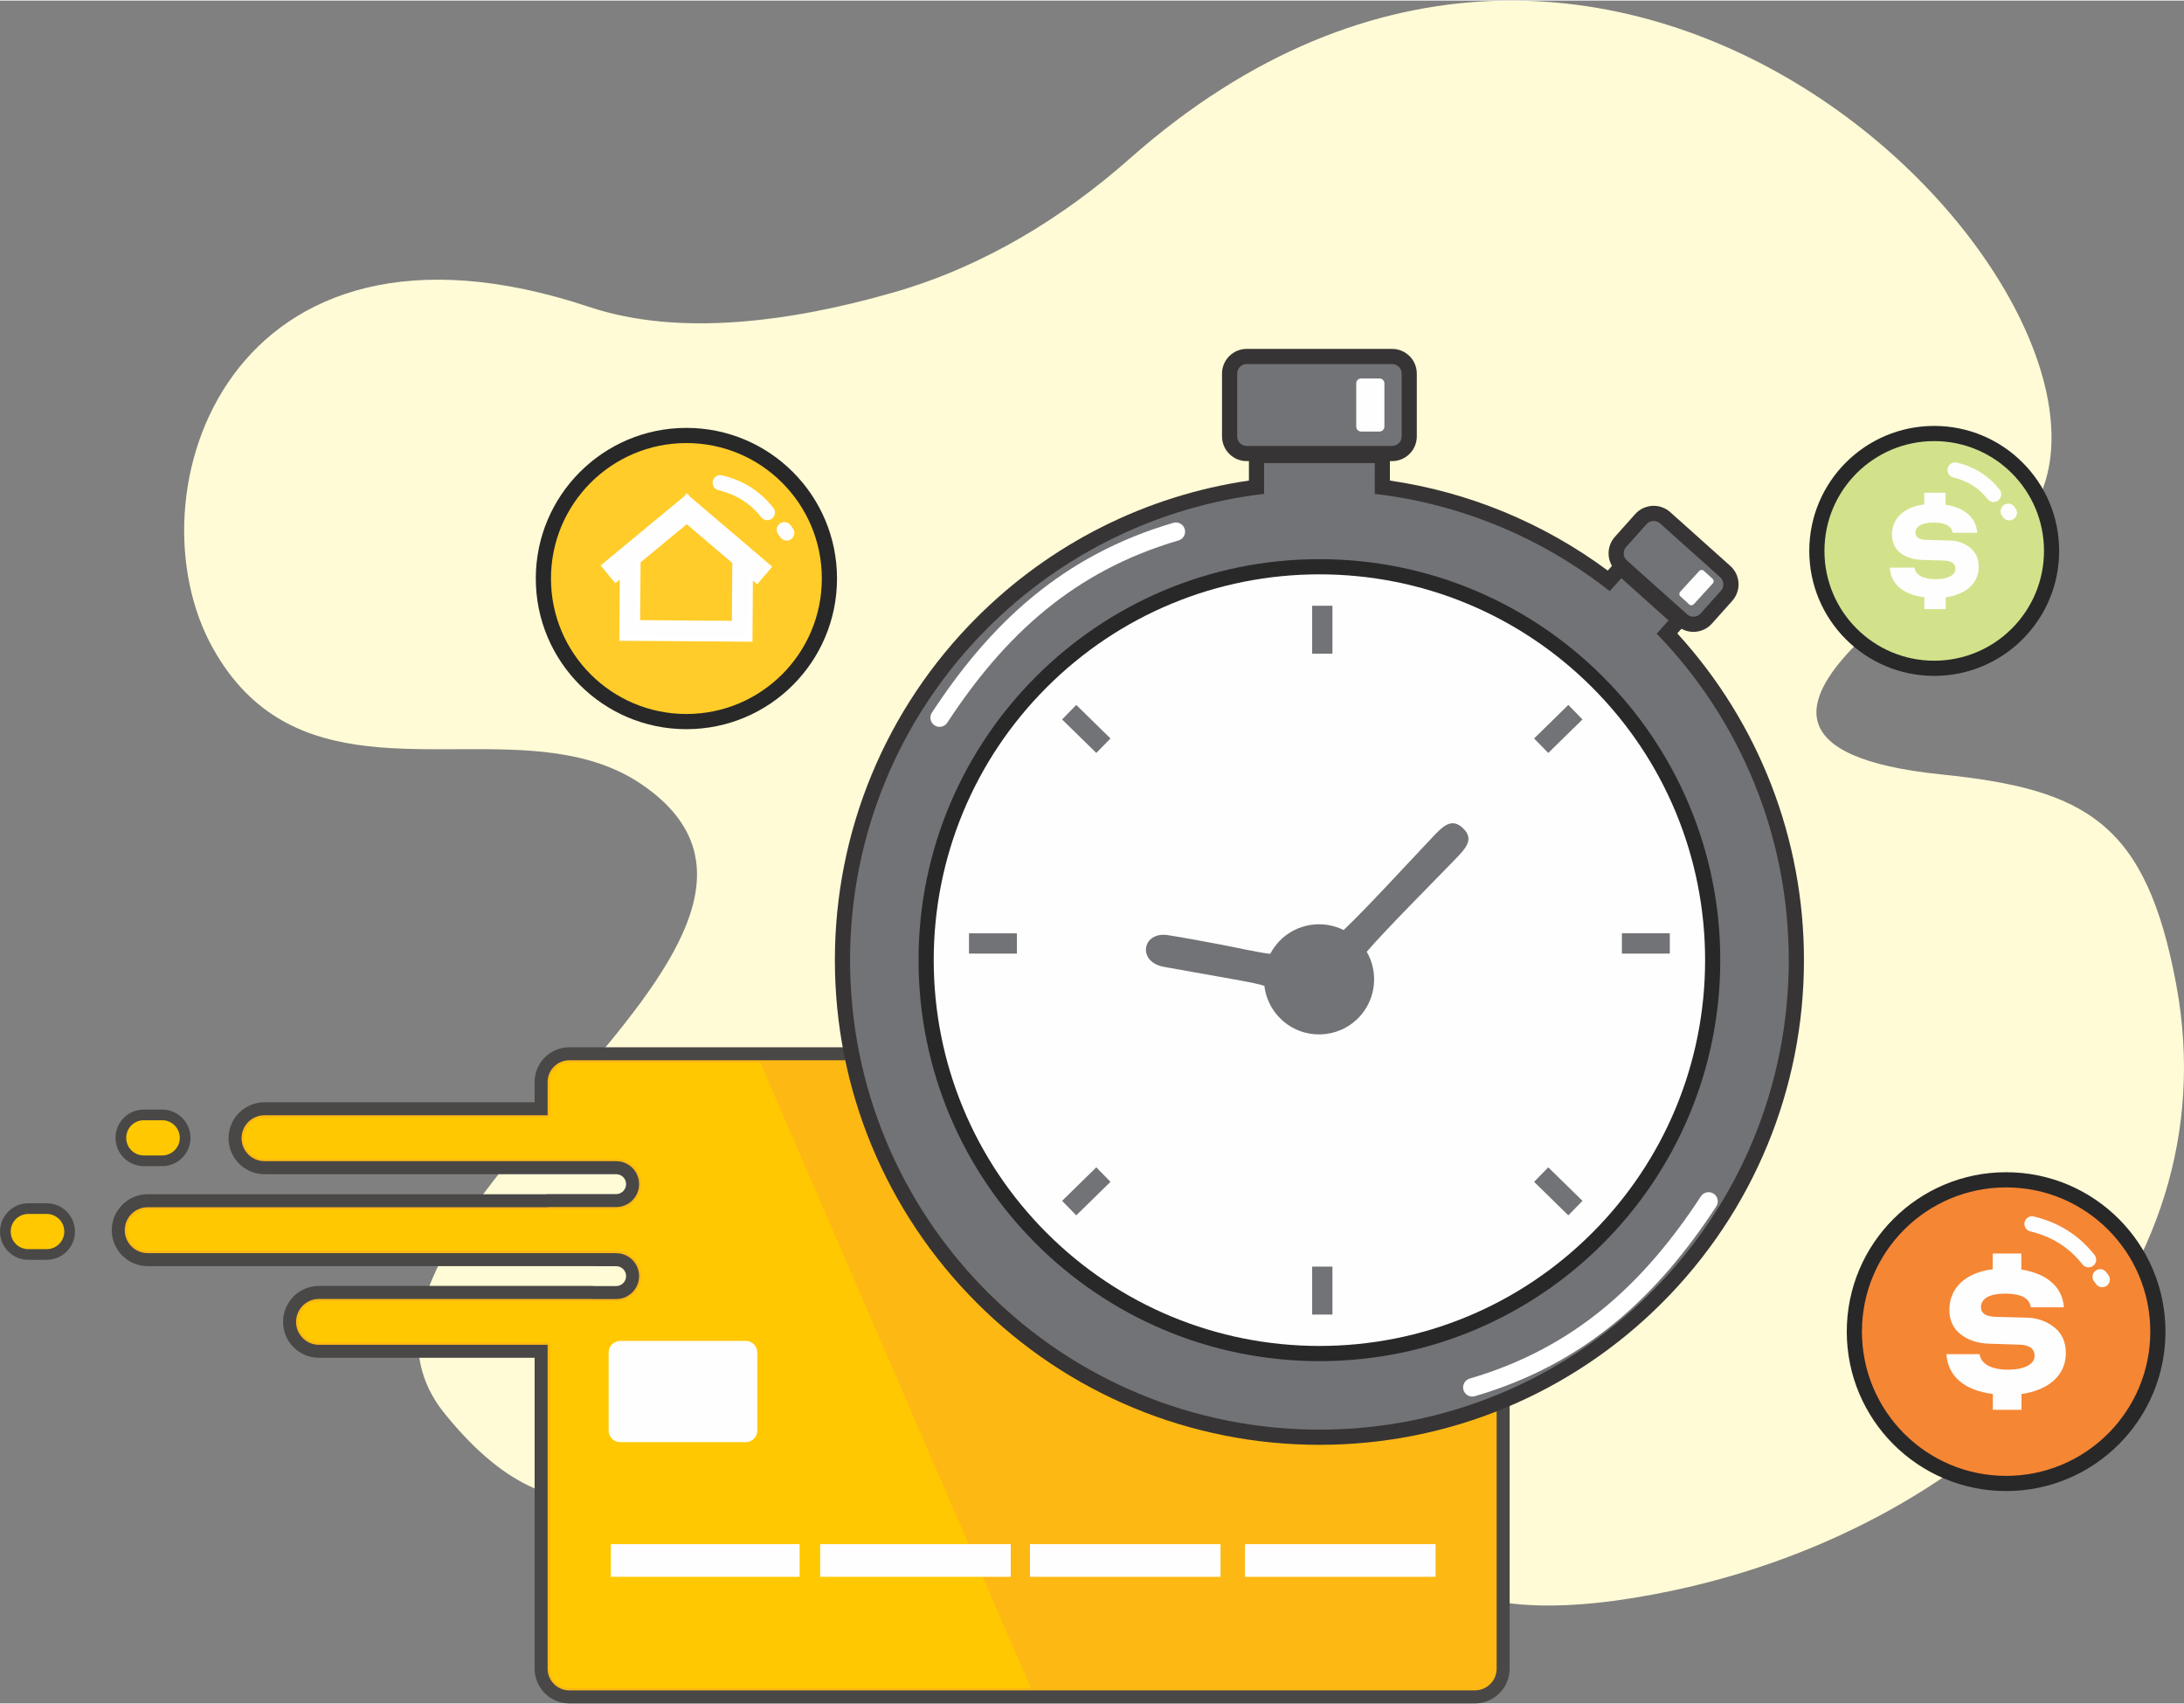
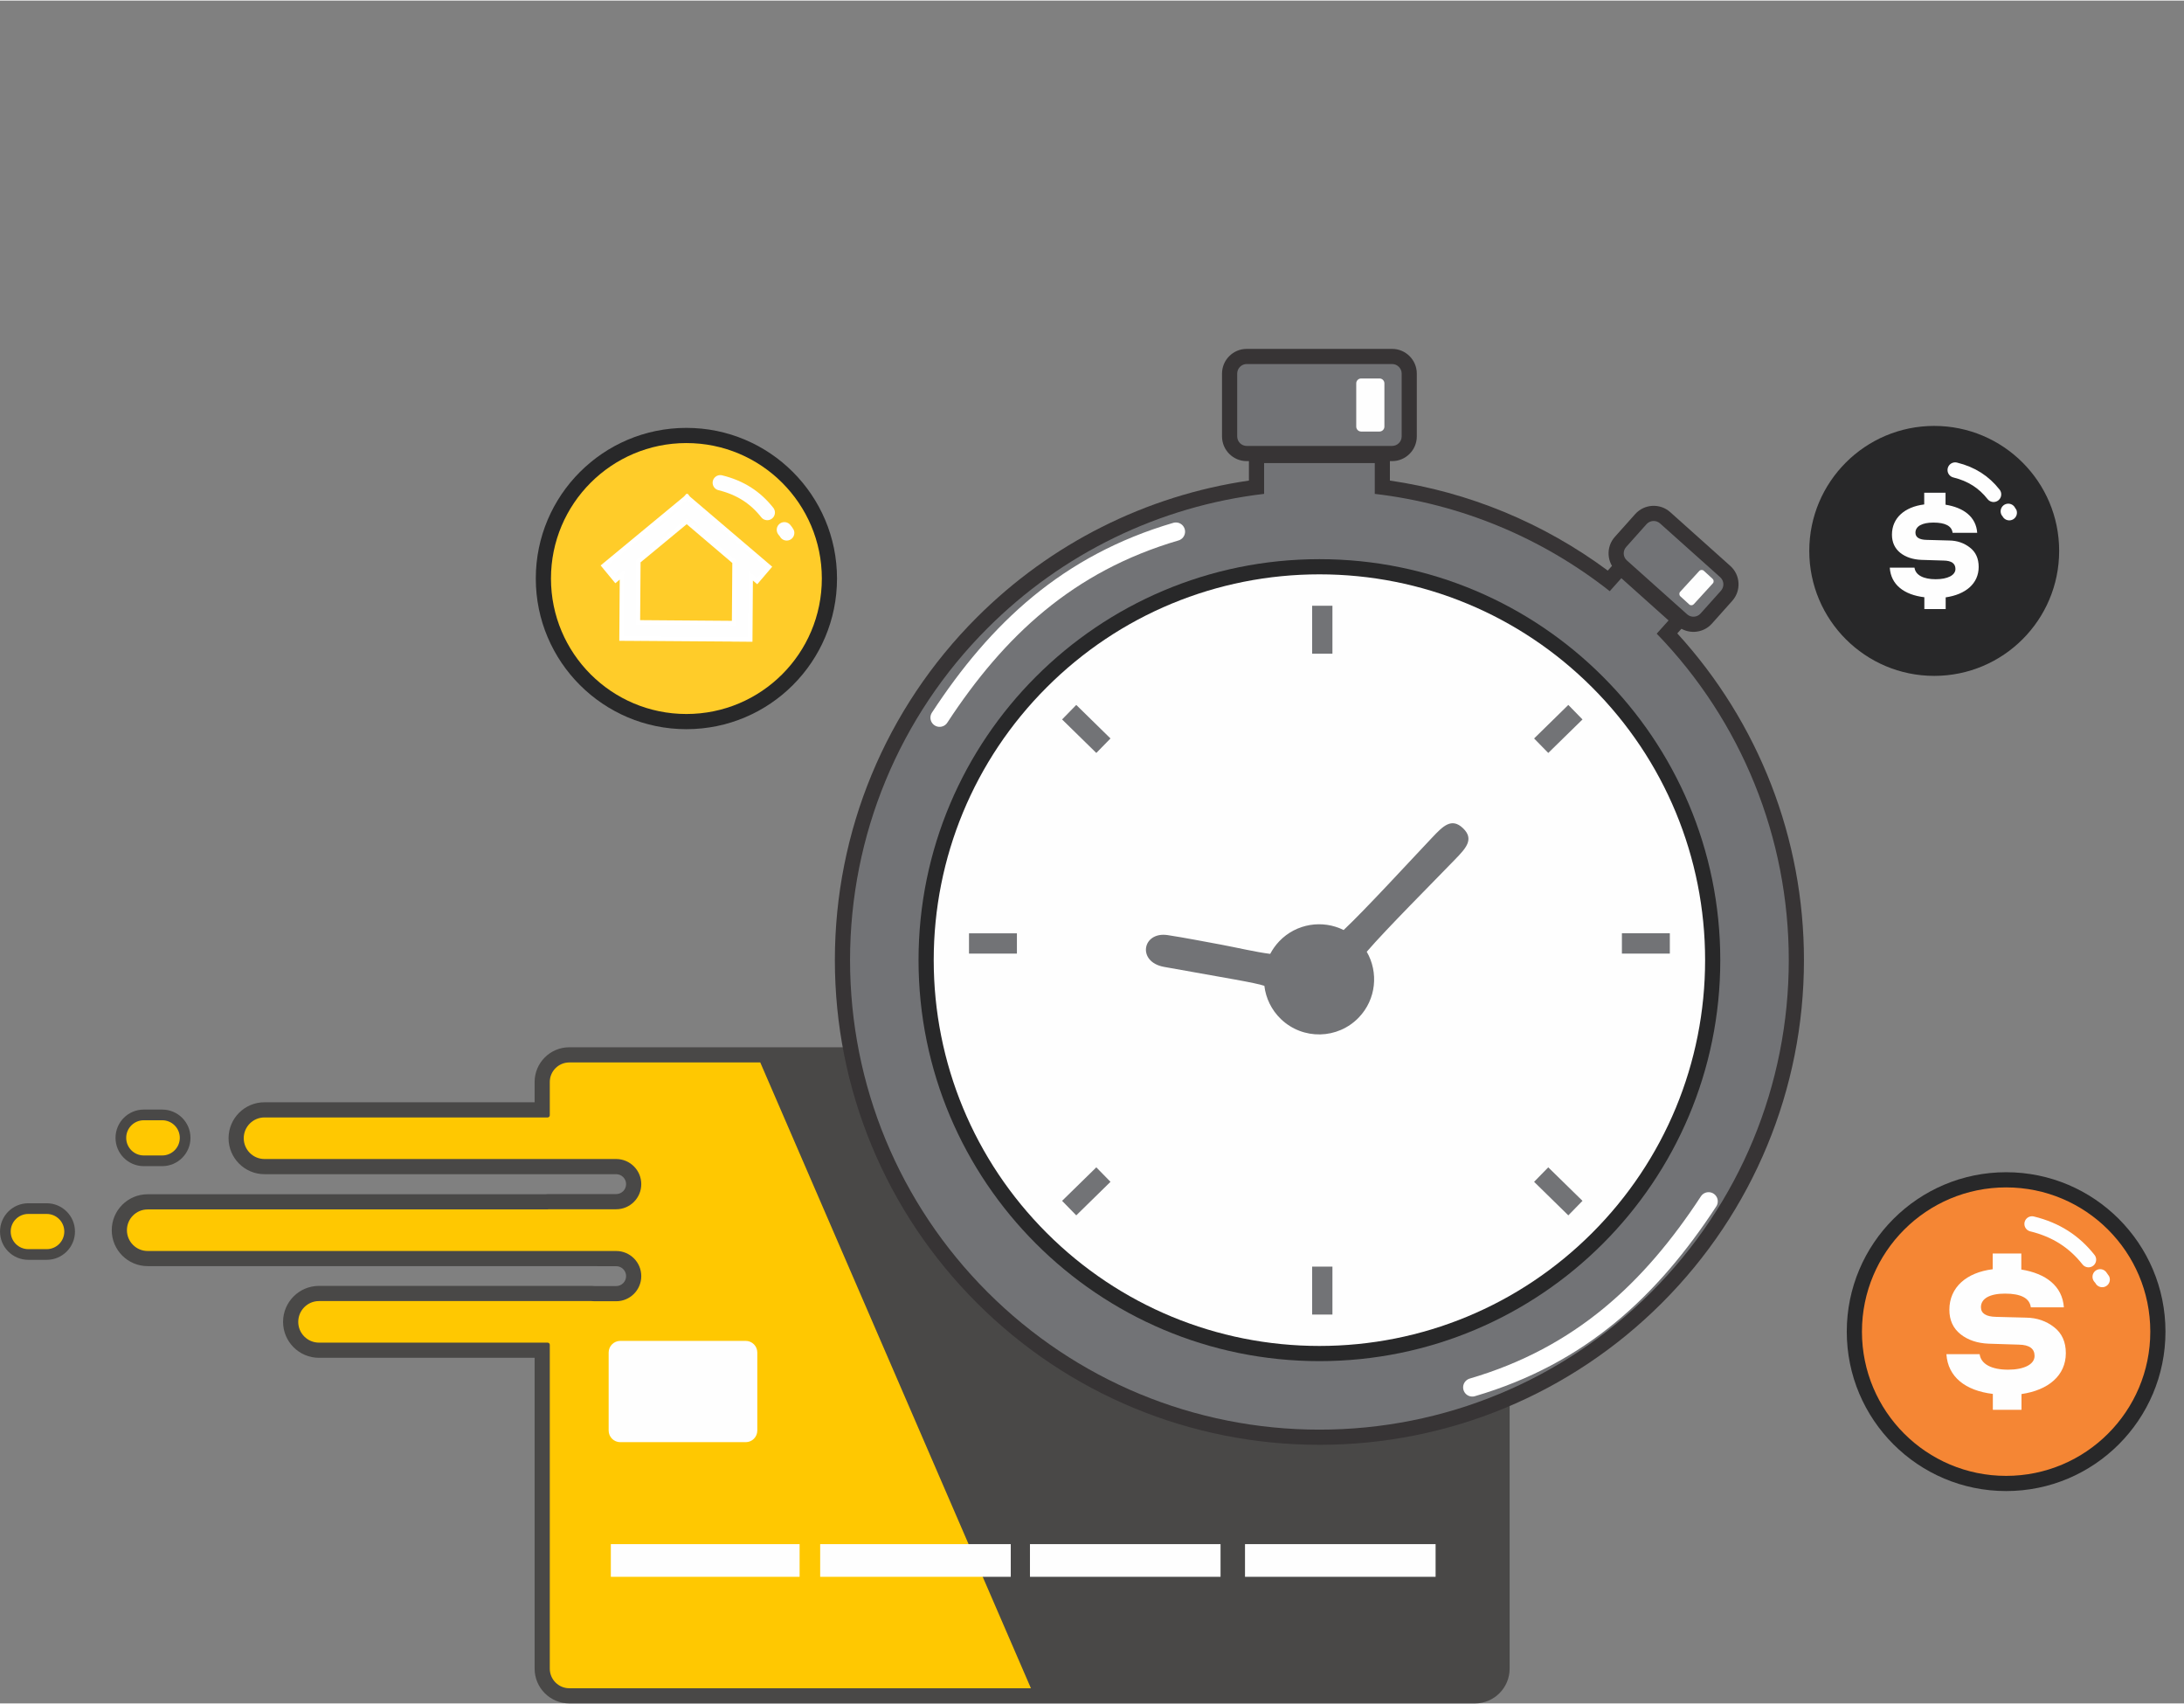
<svg xmlns="http://www.w3.org/2000/svg" xml:space="preserve" width="500px" height="390px" version="1.1" style="shape-rendering:geometricPrecision; text-rendering:geometricPrecision; image-rendering:optimizeQuality; fill-rule:evenodd; clip-rule:evenodd" viewBox="0 0 500.88 390.42">
  <rect x="0" y="0" width="500.88" height="390.42" fill="#808080" stroke="none" />
  <defs>
    <style type="text/css">
   
    .str0 {stroke:#494847;stroke-width:2.45;stroke-miterlimit:22.926}
    .str1 {stroke:#373435;stroke-width:0.38;stroke-miterlimit:22.926}
    .str3 {stroke:white;stroke-width:4.21;stroke-linecap:round;stroke-linejoin:round;stroke-miterlimit:22.926}
    .str2 {stroke:#FEFEFE;stroke-width:3.51;stroke-linecap:round;stroke-linejoin:round;stroke-miterlimit:22.926}
    .fil11 {fill:none}
    .fil5 {fill:none;fill-rule:nonzero}
    .fil9 {fill:#282829}
    .fil12 {fill:#373435}
    .fil2 {fill:#494847}
    .fil13 {fill:#727376}
    .fil16 {fill:#D2E28B}
    .fil10 {fill:#F58634}
    .fil7 {fill:#FEFEFE}
    .fil6 {fill:#FFC801}
    .fil14 {fill:#FFCC29}
    .fil0 {fill:#FFFBD6}
    .fil15 {fill:white}
    .fil1 {fill:#999999;fill-rule:nonzero}
    .fil3 {fill:#FDB813;fill-rule:nonzero}
    .fil8 {fill:#FEFEFE;fill-rule:nonzero}
    .fil4 {fill:#FFC801;fill-rule:nonzero}
   
  </style>
  </defs>
  <g id="Camada_x0020_1">
-     <path class="fil0" d="M102.04 324.04c-35.72,-43.91 98.47,-108 45.1,-144.35 -5.9,-4.01 -12.54,-6.04 -19.56,-7.06 -27.54,-3.99 -61,7.59 -78.74,-24.12 -19.72,-35.22 3.48,-105.9 86.36,-78.25 20.63,6.88 46.4,3.37 69.87,-3.39 20.49,-5.89 38.74,-17.12 54.02,-30.63 111.44,-98.54 232.58,29.88 208.26,78.33 -4.2,8.36 -96.01,55.3 -22.08,62.86 33.17,3.4 46.94,11.04 53.84,48.24 12.7,68.34 -44.73,123.77 -115.07,138.79 -50.97,10.89 -66.29,-4.97 -68.1,-27.62 -6.73,-84.25 -65.44,-56.59 -117.42,-21.62 -48.55,32.68 -71.25,39.85 -96.48,8.82z" />
    <path class="fil1" d="M125.69 266.09l-64.93 0c-2.91,0 -5.26,-2.35 -5.26,-5.26 0,-2.9 2.35,-5.26 5.26,-5.26l64.93 0 0 -7.64c0,-2.73 2.23,-4.97 4.97,-4.97l207.7 0c2.74,0 4.97,2.24 4.97,4.97l0 134.53c0,2.74 -2.23,4.97 -4.97,4.97l-207.7 0c-2.74,0 -4.97,-2.23 -4.97,-4.97l0 -74.26 -52.43 0c-2.91,0 -5.26,-2.36 -5.26,-5.26 0,-2.91 2.35,-5.26 5.26,-5.26l62.49 0c0.19,0 0.39,0.01 0.57,0.03l5.09 0c2.9,0 5.26,-2.36 5.26,-5.26 0,-2.91 -2.36,-5.26 -5.26,-5.26l-15.72 0 0 -0.01 -91.72 0c-2.9,0 -5.26,-2.35 -5.26,-5.26 0,-2.9 2.36,-5.26 5.26,-5.26l91.72 0 0 -0.04 15.72 0c2.9,0 5.26,-2.36 5.26,-5.26 0,-2.91 -2.36,-5.26 -5.26,-5.26l-15.72 0 0 -0.01z" />
    <path class="fil1" d="M37.29 255.49c2.91,0 5.27,2.35 5.27,5.26 0,2.9 -2.36,5.26 -5.27,5.26l-4.22 0c-2.9,0 -5.26,-2.36 -5.26,-5.26 0,-2.91 2.36,-5.26 5.26,-5.26l4.22 0z" />
    <path class="fil2" d="M122.61 252.59l0 -4.66c0,-4.38 3.57,-7.95 7.95,-7.95l207.71 0c4.38,0 7.95,3.57 7.95,7.95l0 134.53c0,4.38 -3.57,7.96 -7.95,7.96l-207.71 0c-4.38,0 -7.95,-3.58 -7.95,-7.96l0 -71.28 -49.45 0c-4.55,0 -8.24,-3.69 -8.24,-8.24 0,-4.55 3.69,-8.25 8.24,-8.25l62.49 0c0.24,0 0.48,0.01 0.72,0.04l4.94 0c1.26,0 2.28,-1.02 2.28,-2.28 0,-1.26 -1.02,-2.28 -2.28,-2.28l-107.44 -0.01c-4.55,0 -8.24,-3.69 -8.24,-8.24 0,-4.55 3.69,-8.24 8.24,-8.24l91.22 0c0.16,-0.03 0.33,-0.04 0.5,-0.04l15.72 0c1.26,0 2.28,-1.02 2.28,-2.28 0,-1.26 -1.02,-2.28 -2.28,-2.28l-80.65 0c-4.55,0 -8.24,-3.7 -8.24,-8.25 0,-4.55 3.69,-8.24 8.24,-8.24l61.95 0z" />
-     <path class="fil3" d="M125.59 266.09l-64.93 0c-2.9,0 -5.26,-2.35 -5.26,-5.26 0,-2.9 2.36,-5.26 5.26,-5.26l64.93 0 0 -7.64c0,-2.73 2.24,-4.97 4.97,-4.97l207.71 0c2.73,0 4.97,2.24 4.97,4.97l0 134.53c0,2.74 -2.24,4.97 -4.97,4.97l-207.71 0c-2.73,0 -4.97,-2.23 -4.97,-4.97l0 -74.26 -52.43 0c-2.9,0 -5.26,-2.36 -5.26,-5.26 0,-2.91 2.36,-5.26 5.26,-5.26l62.49 0c0.2,0 0.39,0.01 0.58,0.03l5.08 0c2.91,0 5.26,-2.36 5.26,-5.26 0,-2.91 -2.35,-5.26 -5.26,-5.26l-15.72 0 0 -0.01 -91.72 0c-2.9,0 -5.26,-2.35 -5.26,-5.26 0,-2.9 2.36,-5.26 5.26,-5.26l91.72 0 0 -0.04 15.72 0c2.91,0 5.26,-2.36 5.26,-5.26 0,-2.91 -2.35,-5.26 -5.26,-5.26l-15.72 0 0 -0.01z" />
    <path class="fil4" d="M37.2 255.49c2.9,0 5.26,2.35 5.26,5.26 0,2.9 -2.36,5.26 -5.26,5.26l-4.22 0c-2.91,0 -5.26,-2.36 -5.26,-5.26 0,-2.91 2.35,-5.26 5.26,-5.26l4.22 0z" />
    <path class="fil5 str0" d="M37.2 255.49c2.9,0 5.26,2.35 5.26,5.26 0,2.9 -2.36,5.26 -5.26,5.26l-4.22 0c-2.91,0 -5.26,-2.36 -5.26,-5.26 0,-2.91 2.35,-5.26 5.26,-5.26l4.22 0z" />
    <path class="fil6" d="M125.79 277.12c-0.06,0.02 -0.13,0.04 -0.2,0.04l-91.72 0c-2.63,0 -4.76,2.13 -4.76,4.76 0,2.63 2.13,4.77 4.76,4.77l107.44 0c3.18,0 5.76,2.58 5.76,5.76 0,3.18 -2.58,5.76 -5.76,5.76l-5.08 0c-0.02,0 -0.04,-0.01 -0.06,-0.01 -0.17,-0.02 -0.34,-0.03 -0.52,-0.03l-62.49 0c-2.63,0 -4.76,2.14 -4.76,4.77 0,2.63 2.13,4.76 4.76,4.76l52.43 0c0.28,0 0.5,0.22 0.5,0.5l0 74.26c0,2.46 2.01,4.48 4.47,4.48l105.87 0 -10.61 -24.52c-1.91,-4.42 -3.82,-8.84 -5.74,-13.27l-45.72 -105.69 -43.8 0c-2.46,0 -4.47,2.01 -4.47,4.47l0 7.64c0,0.28 -0.22,0.5 -0.5,0.5l-64.93 0c-2.63,0 -4.76,2.13 -4.76,4.76 0,2.63 2.13,4.77 4.76,4.77l80.65 0c3.18,0 5.76,2.58 5.76,5.76 0,3.18 -2.58,5.76 -5.76,5.76l-15.52 0z" />
    <polygon class="fil7" points="140.09,361.39 183.38,361.39 183.38,353.9 140.09,353.9 " />
    <polygon class="fil7" points="188.1,361.39 231.81,361.39 231.81,353.9 188.1,353.9 " />
    <polygon class="fil7" points="236.21,361.39 279.92,361.39 279.92,353.9 236.21,353.9 " />
    <polygon class="fil7" points="285.53,361.39 329.24,361.39 329.24,353.9 285.53,353.9 " />
    <path class="fil7" d="M171.03 307.3l-28.78 0c-1.46,0 -2.66,1.2 -2.66,2.66l0 17.9c0,1.47 1.2,2.66 2.66,2.66l28.78 0c1.46,0 2.65,-1.19 2.65,-2.66l0 -17.9c0,-1.46 -1.19,-2.66 -2.65,-2.66z" />
    <path class="fil8" d="M287.6 292.05c2.58,0 4.99,0.71 7.04,1.96 2.05,-1.25 4.46,-1.96 7.04,-1.96 3.75,0 7.15,1.52 9.61,3.98 2.46,2.46 3.98,5.86 3.98,9.61 0,3.75 -1.52,7.15 -3.98,9.61l-0.01 0.01c-2.46,2.46 -5.86,3.98 -9.6,3.98 -2.58,0 -4.99,-0.72 -7.04,-1.96 -2.06,1.24 -4.47,1.96 -7.04,1.96 -3.75,0 -7.14,-1.52 -9.6,-3.98l-0.01 -0.01c-2.46,-2.46 -3.98,-5.86 -3.98,-9.61 0,-3.75 1.52,-7.14 3.98,-9.6l0.01 -0.01c2.46,-2.46 5.85,-3.98 9.6,-3.98zm10.47 4.92c1.95,2.35 3.13,5.38 3.13,8.67 0,3.3 -1.18,6.32 -3.13,8.67 1.11,0.46 2.33,0.72 3.61,0.72 2.59,0 4.94,-1.05 6.64,-2.75 1.69,-1.69 2.74,-4.04 2.74,-6.64 0,-2.59 -1.05,-4.94 -2.75,-6.64 -1.7,-1.69 -4.04,-2.75 -6.63,-2.75 -1.28,0 -2.5,0.26 -3.61,0.72zm-6.87 17.35c-1.95,-2.36 -3.12,-5.38 -3.12,-8.68 0,-3.29 1.17,-6.31 3.13,-8.67 -1.11,-0.46 -2.33,-0.72 -3.61,-0.72 -2.59,0 -4.94,1.05 -6.64,2.75 -1.7,1.7 -2.75,4.05 -2.75,6.64 0,2.6 1.05,4.95 2.75,6.64 1.7,1.7 4.05,2.75 6.64,2.75 1.28,0 2.5,-0.25 3.6,-0.71zm3.44 -14.9c-1.47,1.65 -2.35,3.83 -2.35,6.22 0,2.39 0.89,4.57 2.35,6.22 1.46,-1.65 2.35,-3.83 2.35,-6.22 0,-2.39 -0.89,-4.56 -2.35,-6.22z" />
    <path class="fil5 str1" d="M287.6 292.05c2.58,0 4.99,0.71 7.04,1.96 2.05,-1.25 4.46,-1.96 7.04,-1.96 3.75,0 7.15,1.52 9.61,3.98 2.46,2.46 3.98,5.86 3.98,9.61 0,3.75 -1.52,7.15 -3.98,9.61l-0.01 0.01c-2.46,2.46 -5.86,3.98 -9.6,3.98 -2.58,0 -4.99,-0.72 -7.04,-1.96 -2.06,1.24 -4.47,1.96 -7.04,1.96 -3.75,0 -7.14,-1.52 -9.6,-3.98l-0.01 -0.01c-2.46,-2.46 -3.98,-5.86 -3.98,-9.61 0,-3.75 1.52,-7.14 3.98,-9.6l0.01 -0.01c2.46,-2.46 5.85,-3.98 9.6,-3.98zm10.47 4.92c1.95,2.35 3.13,5.38 3.13,8.67 0,3.3 -1.18,6.32 -3.13,8.67 1.11,0.46 2.33,0.72 3.61,0.72 2.59,0 4.94,-1.05 6.64,-2.75 1.69,-1.69 2.74,-4.04 2.74,-6.64 0,-2.59 -1.05,-4.94 -2.75,-6.64 -1.7,-1.69 -4.04,-2.75 -6.63,-2.75 -1.28,0 -2.5,0.26 -3.61,0.72zm-6.87 17.35c-1.95,-2.36 -3.12,-5.38 -3.12,-8.68 0,-3.29 1.17,-6.31 3.13,-8.67 -1.11,-0.46 -2.33,-0.72 -3.61,-0.72 -2.59,0 -4.94,1.05 -6.64,2.75 -1.7,1.7 -2.75,4.05 -2.75,6.64 0,2.6 1.05,4.95 2.75,6.64 1.7,1.7 4.05,2.75 6.64,2.75 1.28,0 2.5,-0.25 3.6,-0.71zm3.44 -14.9c-1.47,1.65 -2.35,3.83 -2.35,6.22 0,2.39 0.89,4.57 2.35,6.22 1.46,-1.65 2.35,-3.83 2.35,-6.22 0,-2.39 -0.89,-4.56 -2.35,-6.22z" />
    <path class="fil9" d="M460.09 268.63c20.18,0 36.54,16.37 36.54,36.55 0,20.18 -16.36,36.55 -36.54,36.55 -20.19,0 -36.55,-16.37 -36.55,-36.55 0,-20.18 16.36,-36.55 36.55,-36.55z" />
    <path class="fil10" d="M460.09 272.11c18.26,0 33.06,14.81 33.06,33.07 0,18.26 -14.8,33.07 -33.06,33.07 -18.27,0 -33.07,-14.81 -33.07,-33.07 0,-18.26 14.8,-33.07 33.07,-33.07z" />
    <path class="fil7" d="M463.61 319.49c6.19,-0.9 10.17,-4.27 10.17,-9.38 0,-2.58 -0.9,-4.57 -2.7,-5.96 -1.77,-1.39 -3.9,-2.14 -6.38,-2.18l-6.9 -0.18c-2.33,-0.04 -3.49,-0.79 -3.49,-2.22 0,-1.99 2.06,-3.11 5.51,-3.11 3.68,0 5.67,1.05 5.93,3.15l7.58 0c-0.34,-4.92 -4.17,-7.77 -9.76,-8.67l0 -3.68 -6.56 0 0 3.61c-6.04,0.75 -9.94,4.16 -9.94,9.3 0,2.37 0.86,4.24 2.55,5.59 1.69,1.35 3.86,2.07 6.45,2.18l6.94 0.22c2.4,0.04 3.6,0.91 3.6,2.59 0,1.95 -2.44,3.15 -6.07,3.15 -3.79,0 -6.23,-1.27 -6.53,-3.56l-7.62 0c0.34,5.25 4.39,8.37 10.65,9.12l0 3.64 6.57 0 0 -3.61z" />
    <path class="fil11 str2" d="M481.65 292.61c0.36,0.45 0.42,0.53 0.47,0.63" />
    <path class="fil11 str2" d="M466.03 280.48c5.52,1.35 9.69,4.07 12.95,8.2" />
    <path class="fil12" d="M318.76 110.05c18.13,2.64 35.26,9.74 49.97,20.64l2.83 -3.17 16.02 14.32 -2.91 3.25c18.72,20.49 29.05,47.07 29.05,74.91 0,29.57 -11.64,57.68 -32.55,78.58 -20.9,20.91 -49.01,32.55 -78.57,32.55 -29.57,0 -57.68,-11.64 -78.58,-32.55 -20.91,-20.9 -32.55,-49.01 -32.55,-78.58 0,-29.56 11.64,-57.67 32.55,-78.57 16.93,-16.93 38.77,-27.93 62.41,-31.38l0 -7.49 32.33 0 0 7.49z" />
    <path class="fil13" d="M315.29 113.1c19.7,2.31 38.3,10.03 53.89,22.31l2.66 -2.98 10.83 9.69 -2.72 3.03c19.48,20.12 30.29,46.81 30.29,74.85 0,28.65 -11.27,55.87 -31.53,76.12 -20.25,20.26 -47.47,31.53 -76.11,31.53 -28.65,0 -55.87,-11.28 -76.12,-31.53 -20.25,-20.25 -31.53,-47.47 -31.53,-76.12 0,-28.64 11.28,-55.86 31.53,-76.11 17.12,-17.12 39.4,-27.97 63.43,-30.79l0 -7.06 25.38 0 0 7.06z" />
    <path class="fil12" d="M285.92 79.86l33.35 0c3.12,0 5.66,2.54 5.66,5.66l0 14.41c0,3.12 -2.54,5.66 -5.66,5.66l-33.35 0c-3.12,0 -5.66,-2.54 -5.66,-5.66l0 -14.41c0,-3.12 2.54,-5.66 5.66,-5.66z" />
    <path class="fil13" d="M285.92 83.33l33.35 0c1.2,0 2.19,0.99 2.19,2.19l0 14.41c0,1.2 -0.99,2.18 -2.19,2.18l-33.35 0c-1.2,0 -2.18,-0.98 -2.18,-2.18l0 -14.41c0,-1.2 0.98,-2.19 2.18,-2.19z" />
    <path class="fil12" d="M383.03 117.27l13.8 12.35c2.33,2.08 2.53,5.67 0.45,8l-4.68 5.24c-2.08,2.32 -5.68,2.52 -8,0.44l-13.81 -12.34c-2.32,-2.08 -2.52,-5.68 -0.44,-8l4.68 -5.24c2.08,-2.32 5.67,-2.52 8,-0.45z" />
    <path class="fil13" d="M380.71 119.87l13.8 12.34c0.9,0.8 0.98,2.19 0.18,3.09l-4.69 5.24c-0.8,0.89 -2.19,0.97 -3.08,0.17l-13.81 -12.35c-0.9,-0.8 -0.97,-2.18 -0.17,-3.08l4.68 -5.24c0.8,-0.89 2.19,-0.97 3.09,-0.17z" />
    <path class="fil9" d="M367.6 155c-16.63,-16.64 -39.62,-26.93 -65,-26.93 -25.39,0 -48.38,10.29 -65.01,26.93 -16.64,16.63 -26.93,39.62 -26.93,65 0,25.39 10.29,48.38 26.93,65.01 16.63,16.64 39.62,26.93 65.01,26.93 25.38,0 48.37,-10.29 65,-26.93 16.64,-16.64 26.93,-39.62 26.93,-65.01 0,-25.38 -10.29,-48.37 -26.93,-65z" />
    <path class="fil7" d="M365.14 157.46c-16.64,-16.65 -39,-25.91 -62.54,-25.91 -23.55,0 -45.91,9.26 -62.55,25.91 -16.65,16.64 -25.91,39 -25.91,62.54 0,23.55 9.26,45.91 25.91,62.55 16.64,16.65 39,25.91 62.55,25.91 23.54,0 45.9,-9.26 62.54,-25.91 16.65,-16.64 25.91,-39 25.91,-62.55 0,-23.54 -9.26,-45.9 -25.91,-62.54z" />
    <path class="fil13" d="M222.23 218.5l10.99 0 0 -4.65 -10.99 0 0 4.65zm78.7 71.77l0 10.99 4.65 0 0 -10.99 -4.65 0zm-49.5 -22.76l-7.85 7.68 3.25 3.33 7.85 -7.69 -3.25 -3.32zm103.65 0l-3.25 3.32 7.85 7.69 3.25 -3.33 -7.85 -7.68zm27.88 -49.01l0 -4.65 -10.99 0 0 4.65 10.99 0zm-23.28 -57.01l-7.85 7.69 3.25 3.32 7.85 -7.68 -3.25 -3.33zm-58.75 -22.74l0 10.99 4.65 0 0 -10.99 -4.65 0zm-54.1 22.74l-3.25 3.33 7.85 7.68 3.25 -3.32 -7.85 -7.69z" />
    <path class="fil13" d="M291.31 218.57c-3.4,-0.43 -7.76,-1.47 -11.21,-2.11 -4.21,-0.77 -8.23,-1.57 -12.27,-2.19 -5.87,-0.91 -7.14,6.15 -0.87,7.28 14.92,2.68 20.72,3.59 23.01,4.34 0.33,2.81 1.61,5.53 3.81,7.64 5.04,4.82 13.03,4.65 17.86,-0.39 3.98,-4.15 4.55,-10.32 1.81,-15.06 4.53,-5.26 14.97,-15.69 20.27,-21.18 2.42,-2.51 4.46,-4.61 1.81,-7.14 -2.65,-2.54 -4.65,-0.41 -7.06,2.12 -5.22,5.51 -15.32,16.52 -20.32,21.22 -4.82,-2.4 -10.84,-1.52 -14.76,2.57 -0.84,0.89 -1.54,1.86 -2.08,2.9z" />
    <path class="fil11 str3" d="M269.68 121.76c-24.76,7.26 -40.96,22.45 -54.19,42.65" />
    <path class="fil7" d="M312.17 86.64l4.2 0c0.62,0 1.13,0.5 1.13,1.12l0 9.92c0,0.62 -0.51,1.13 -1.13,1.13l-4.2 0c-0.62,0 -1.13,-0.51 -1.13,-1.13l0 -9.92c0,-0.62 0.51,-1.12 1.13,-1.12z" />
    <path class="fil7" d="M390.75 130.73l2.02 1.85c0.3,0.28 0.32,0.75 0.05,1.04l-4.37 4.78c-0.28,0.3 -0.75,0.32 -1.04,0.05l-2.03 -1.86c-0.3,-0.27 -0.32,-0.74 -0.05,-1.04l4.38 -4.77c0.27,-0.3 0.74,-0.32 1.04,-0.05z" />
    <path class="fil9" d="M157.42 97.97c19.08,0 34.54,15.47 34.54,34.54 0,19.08 -15.46,34.54 -34.54,34.54 -19.07,0 -34.54,-15.46 -34.54,-34.54 0,-19.07 15.47,-34.54 34.54,-34.54z" />
    <path class="fil14" d="M157.42 101.45c17.16,0 31.06,13.91 31.06,31.06 0,17.16 -13.9,31.06 -31.06,31.06 -17.15,0 -31.06,-13.9 -31.06,-31.06 0,-17.15 13.91,-31.06 31.06,-31.06z" />
    <path class="fil15" d="M172.67 132.97l-0.1 14.04 -4.74 -0.04 0 -0.01 -21.04 -0.15 0 0.01 -4.76 -0.03 0.1 -14.04 -1.01 0.84 -3.37 -4.08 19.11 -15.8 0.59 -0.65 0.1 0.09 0.13 -0.12 0.57 0.71 18.85 16.06 -3.43 4.02 -1 -0.85zm-25.86 9.08l21.04 0.16 0.1 -13.26 -10.46 -8.9 -10.58 8.75 -0.1 13.25z" />
    <path class="fil7" d="M145.79 143.06l23.07 0.17 0.11 -14.75 -11.47 -9.76 -11.6 9.59 -0.11 14.75zm25.88 -12.27l-0.11 15.2 -2.72 -0.02 0 -0.02 -23.07 -0.17 0 0.02 -2.72 -0.02 0.11 -15.2 -1.91 1.57 -2.07 -2.5 18.35 -15.17 0.01 0 0 0 18.13 15.43 -2.11 2.48 -1.89 -1.6z" />
    <path class="fil11 str2" d="M179.89 121.33c0.3,0.38 0.49,0.63 0.53,0.72" />
    <path class="fil11 str2" d="M165.19 110.55c4.6,1.13 8.07,3.39 10.78,6.83" />
    <path class="fil9" d="M443.59 97.52c15.83,0 28.66,12.83 28.66,28.65 0,15.83 -12.83,28.66 -28.66,28.66 -15.82,0 -28.65,-12.83 -28.65,-28.66 0,-15.82 12.83,-28.65 28.65,-28.65z" />
-     <path class="fil16" d="M443.59 101c13.91,0 25.18,11.27 25.18,25.17 0,13.91 -11.27,25.18 -25.18,25.18 -13.9,0 -25.17,-11.27 -25.17,-25.18 0,-13.9 11.27,-25.17 25.17,-25.17z" />
+     <path class="fil16" d="M443.59 101z" />
    <path class="fil7" d="M446.22 136.83c4.61,-0.67 7.57,-3.18 7.57,-6.98 0,-1.93 -0.67,-3.41 -2.01,-4.44 -1.32,-1.04 -2.91,-1.6 -4.75,-1.62l-5.14 -0.14c-1.73,-0.03 -2.6,-0.59 -2.6,-1.65 0,-1.48 1.54,-2.32 4.11,-2.32 2.74,0 4.22,0.78 4.41,2.35l5.64 0c-0.25,-3.66 -3.1,-5.78 -7.26,-6.45l0 -2.74 -4.89 0 0 2.68c-4.49,0.56 -7.4,3.1 -7.4,6.93 0,1.75 0.65,3.15 1.9,4.16 1.26,1 2.88,1.53 4.81,1.62l5.16 0.16c1.79,0.03 2.69,0.67 2.69,1.93 0,1.45 -1.82,2.35 -4.53,2.35 -2.82,0 -4.64,-0.95 -4.86,-2.66l-5.67 0c0.25,3.91 3.27,6.23 7.93,6.79l0 2.71 4.89 0 0 -2.68z" />
    <path class="fil11 str2" d="M460.58 117.1c0.18,0.23 0.21,0.27 0.23,0.32" />
    <path class="fil11 str2" d="M448.4 107.63c3.76,0.92 6.6,2.77 8.81,5.58" />
    <path class="fil11 str3" d="M337.66 317.96c24.77,-7.26 40.96,-22.45 54.19,-42.65" />
    <path class="fil4" d="M10.71 276.97c2.9,0 5.26,2.36 5.26,5.26 0,2.91 -2.36,5.26 -5.26,5.26l-4.22 0c-2.91,0 -5.26,-2.35 -5.26,-5.26 0,-2.9 2.35,-5.26 5.26,-5.26l4.22 0z" />
    <path class="fil5 str0" d="M10.71 276.97c2.9,0 5.26,2.36 5.26,5.26 0,2.91 -2.36,5.26 -5.26,5.26l-4.22 0c-2.91,0 -5.26,-2.35 -5.26,-5.26 0,-2.9 2.35,-5.26 5.26,-5.26l4.22 0z" />
  </g>
</svg>